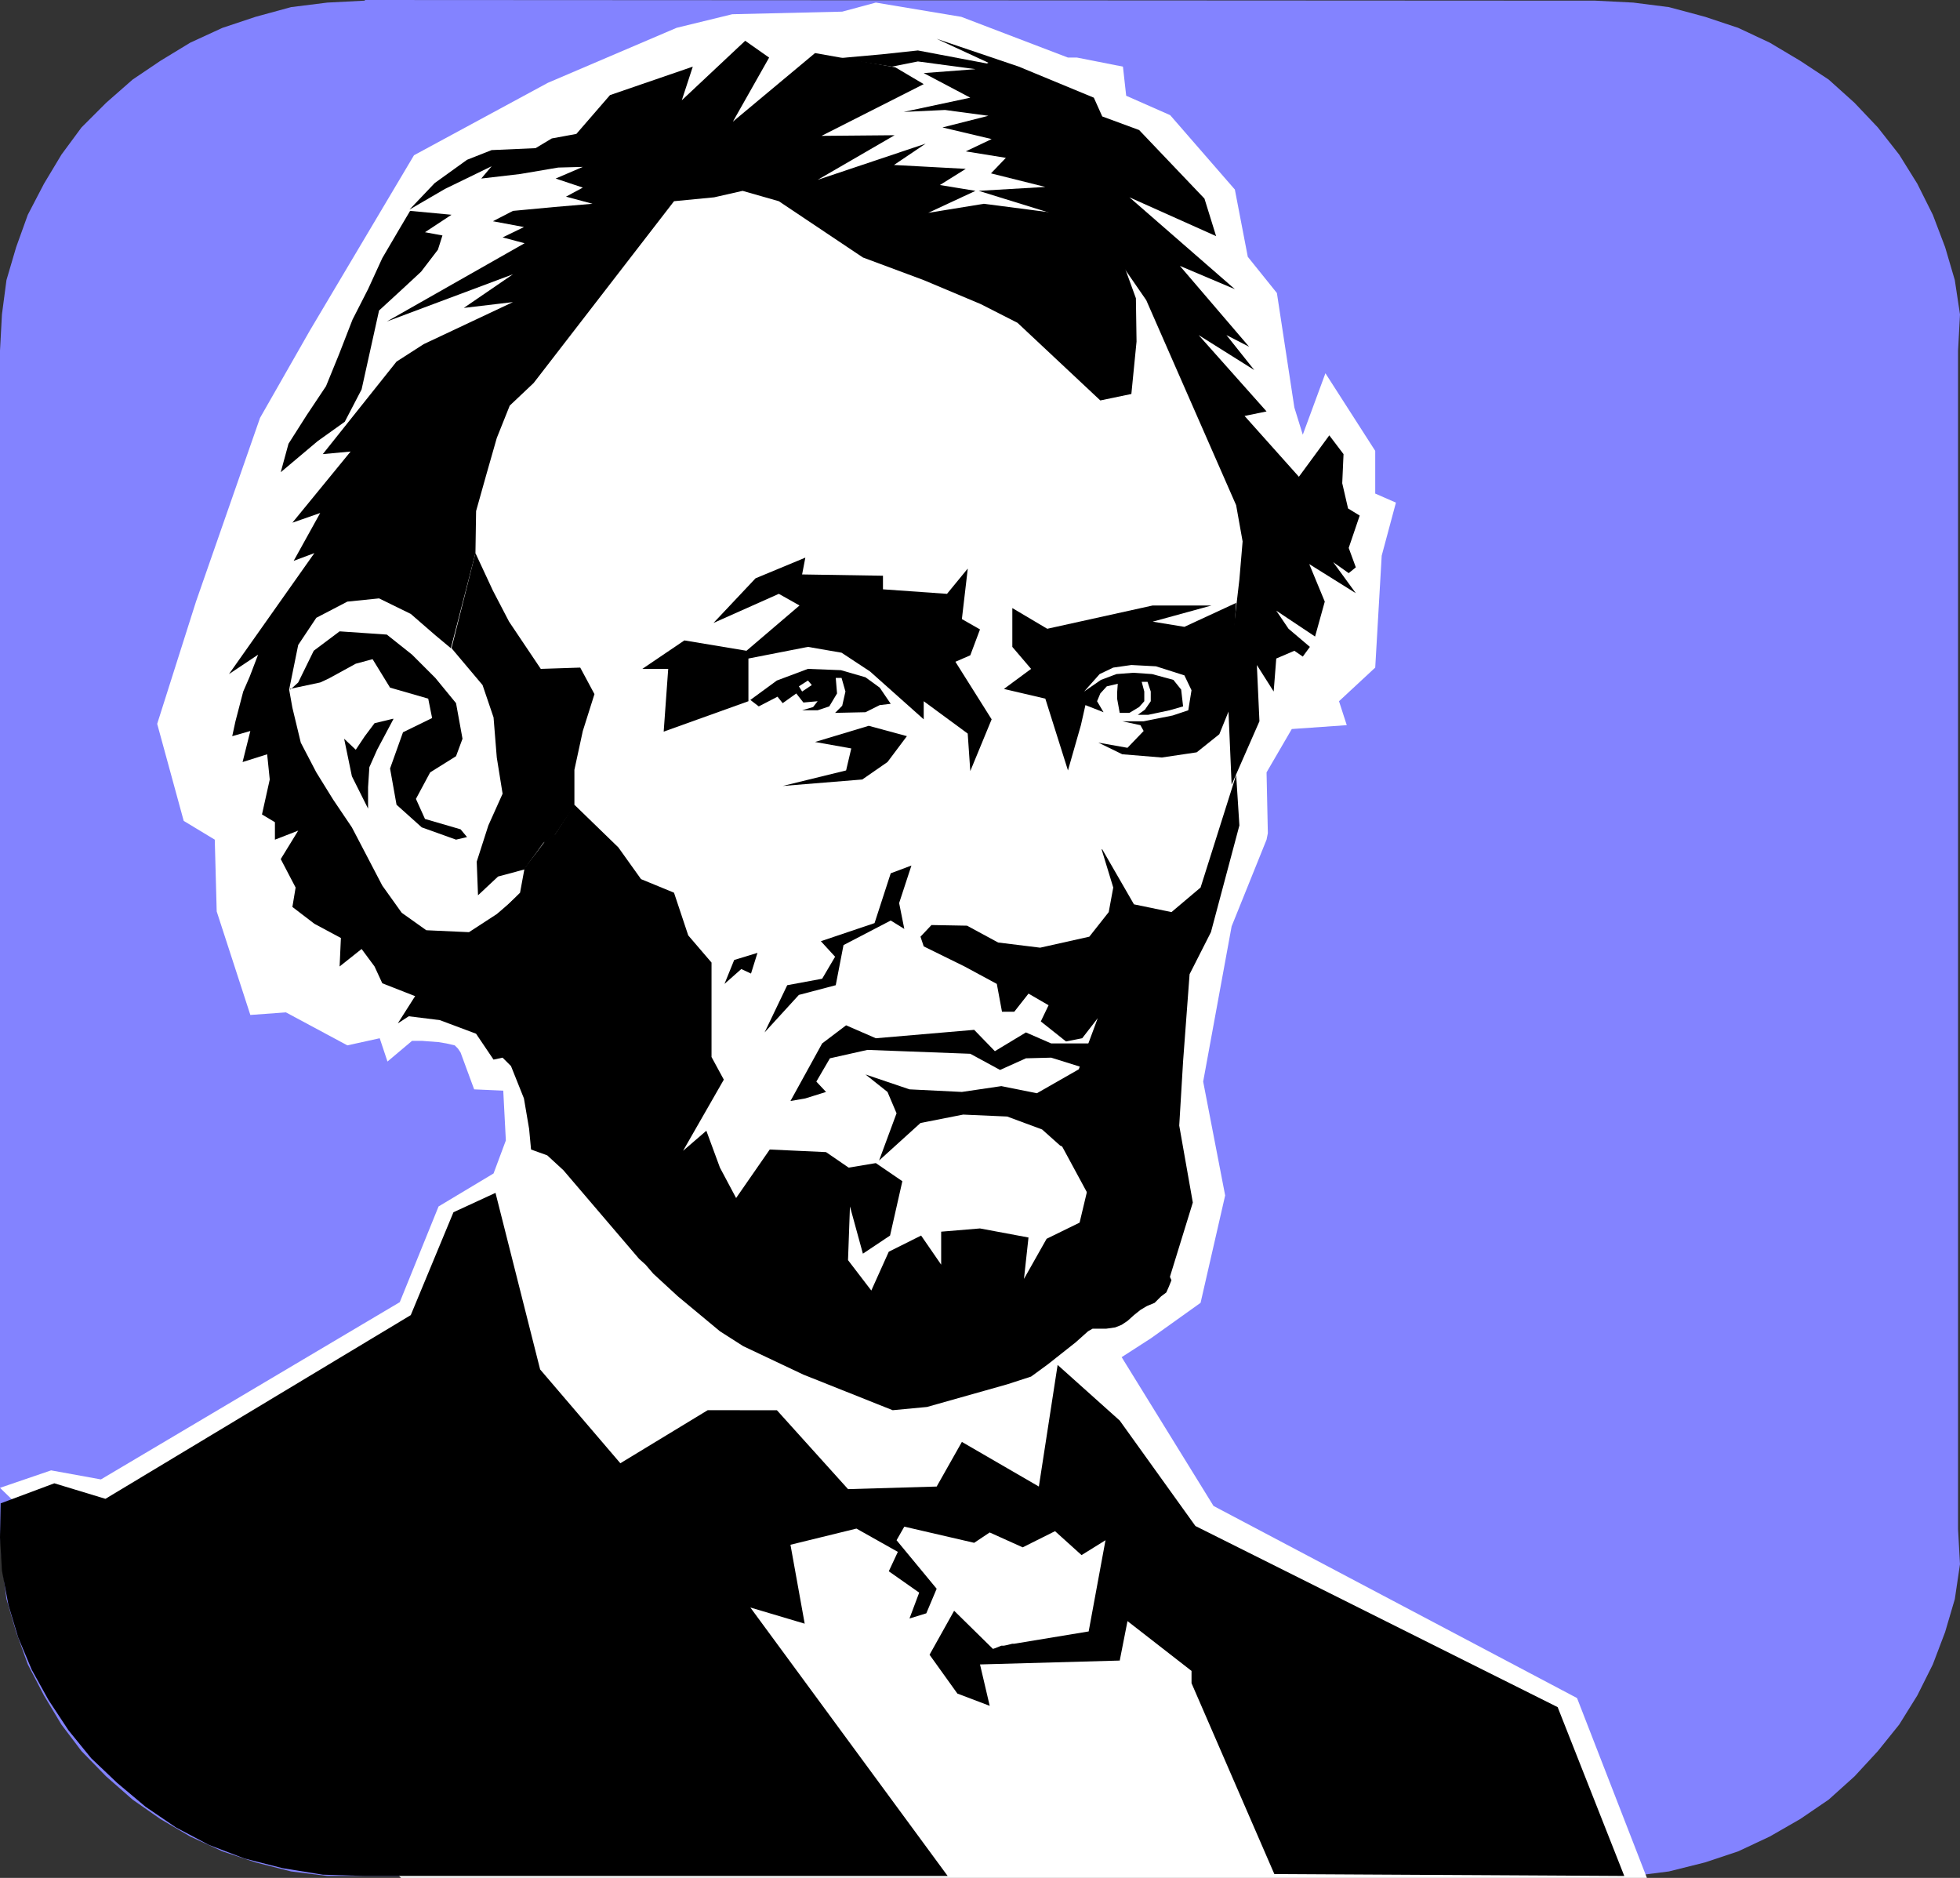
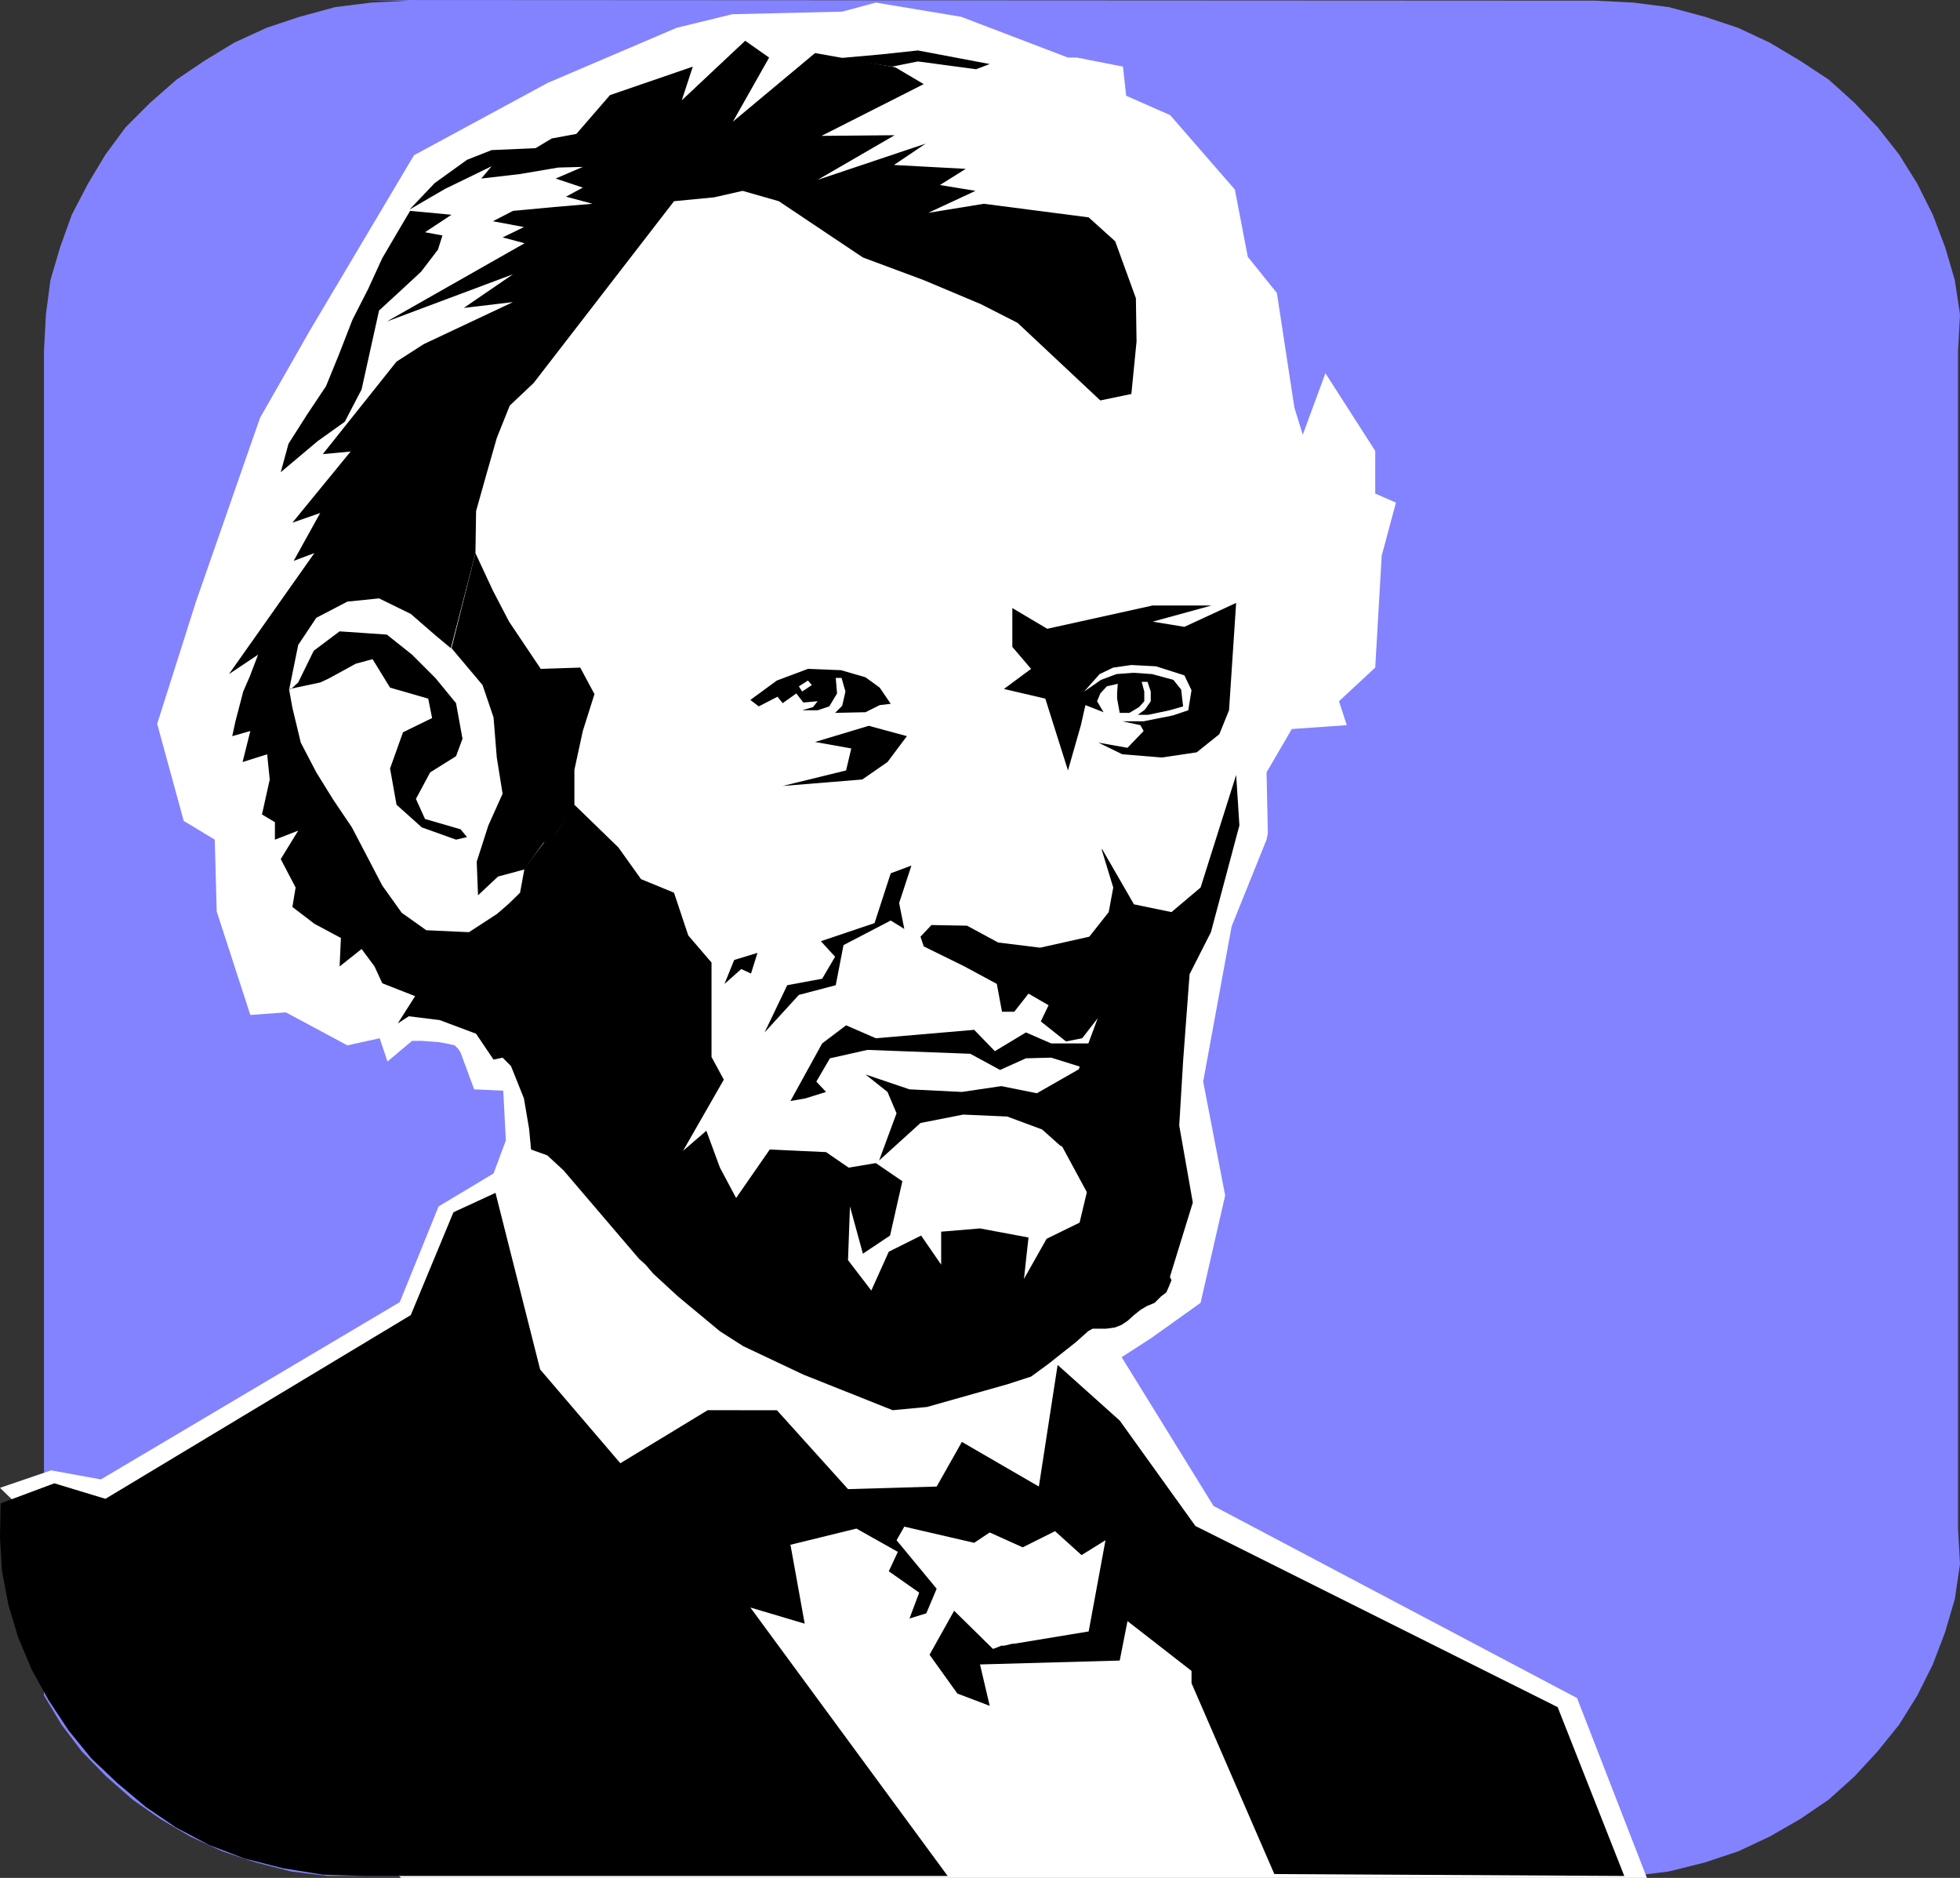
<svg xmlns="http://www.w3.org/2000/svg" xmlns:ns1="http://sodipodi.sourceforge.net/DTD/sodipodi-0.dtd" xmlns:ns2="http://www.inkscape.org/namespaces/inkscape" version="1.0" width="129.553mm" height="124.105mm" id="svg20" ns1:docname="Abraham Lincoln 06.wmf">
  <rect width="100%" height="100%" fill="#333333" stroke="none" />
  <ns1:namedview id="namedview20" pagecolor="#ffffff" bordercolor="#000000" borderopacity="0.25" ns2:showpageshadow="2" ns2:pageopacity="0.0" ns2:pagecheckerboard="0" ns2:deskcolor="#d1d1d1" ns2:document-units="mm" />
  <defs id="defs1">
    <pattern id="WMFhbasepattern" patternUnits="userSpaceOnUse" width="6" height="6" x="0" y="0" />
  </defs>
-   <path style="fill:#8383ff;fill-opacity:1;fill-rule:evenodd;stroke:none" d="m 91.142,0 307.363,0.162 9.534,0.485 8.888,1.131 9.05,2.424 8.242,2.747 7.918,3.716 7.595,4.524 7.11,4.686 6.464,5.817 5.818,6.14 5.333,6.786 4.525,7.271 3.878,7.756 3.07,8.079 2.424,8.24 1.293,8.564 -0.485,9.048 V 381.969 l 0.485,8.725 -1.293,8.725 -2.424,8.24 -3.07,8.079 -3.878,7.756 -4.525,7.271 -5.333,6.625 -5.818,6.302 -6.464,5.817 -7.11,4.847 -7.595,4.363 -7.918,3.716 -8.242,2.747 -9.05,2.262 -8.888,1.131 h -9.534 -307.363 -9.373 l -9.05,-1.131 -8.888,-2.262 -8.242,-2.747 -8.08,-3.716 -7.434,-4.363 -6.949,-4.847 -6.626,-5.817 -6.141,-6.302 -5.01,-6.625 -4.363,-7.271 L 6.949,415.739 4.04,407.66 1.616,399.42 0.485,390.695 0,381.969 V 87.575 l 0.485,-9.048 1.131,-8.564 2.424,-8.24 2.909,-8.079 4.04,-7.756 4.363,-7.271 5.01,-6.786 6.141,-6.14 6.626,-5.817 6.949,-4.686 7.434,-4.524 8.08,-3.716 8.242,-2.747 8.888,-2.424 9.05,-1.131 9.373,-0.485 v 0 z" id="path1" />
+   <path style="fill:#8383ff;fill-opacity:1;fill-rule:evenodd;stroke:none" d="m 91.142,0 307.363,0.162 9.534,0.485 8.888,1.131 9.05,2.424 8.242,2.747 7.918,3.716 7.595,4.524 7.11,4.686 6.464,5.817 5.818,6.14 5.333,6.786 4.525,7.271 3.878,7.756 3.07,8.079 2.424,8.24 1.293,8.564 -0.485,9.048 V 381.969 l 0.485,8.725 -1.293,8.725 -2.424,8.24 -3.07,8.079 -3.878,7.756 -4.525,7.271 -5.333,6.625 -5.818,6.302 -6.464,5.817 -7.11,4.847 -7.595,4.363 -7.918,3.716 -8.242,2.747 -9.05,2.262 -8.888,1.131 h -9.534 -307.363 -9.373 l -9.05,-1.131 -8.888,-2.262 -8.242,-2.747 -8.08,-3.716 -7.434,-4.363 -6.949,-4.847 -6.626,-5.817 -6.141,-6.302 -5.01,-6.625 -4.363,-7.271 V 87.575 l 0.485,-9.048 1.131,-8.564 2.424,-8.24 2.909,-8.079 4.04,-7.756 4.363,-7.271 5.01,-6.786 6.141,-6.14 6.626,-5.817 6.949,-4.686 7.434,-4.524 8.08,-3.716 8.242,-2.747 8.888,-2.424 9.05,-1.131 9.373,-0.485 v 0 z" id="path1" />
  <path style="fill:#ffffff;fill-opacity:1;fill-rule:evenodd;stroke:none" d="m 393.98,424.141 -90.819,-47.989 -22.947,-37.163 7.272,-4.686 12.443,-8.887 6.141,-26.822 -5.494,-28.438 7.11,-38.779 8.726,-21.651 0.323,-1.616 -0.323,-15.188 6.302,-10.826 13.736,-0.969 -1.939,-5.978 9.05,-8.402 1.616,-27.953 3.555,-13.249 -5.171,-2.262 V 112.62 l -12.443,-19.389 -5.656,15.35 -2.101,-6.786 -4.363,-28.599 -7.272,-9.048 -3.232,-16.804 -16.16,-18.581 -10.989,-4.847 -0.808,-7.271 -11.474,-2.262 h -2.262 L 240.137,4.201 218.806,0.646 210.403,2.908 182.931,3.555 169.033,6.948 136.875,20.682 103.424,38.779 77.406,82.566 64.963,104.379 l -15.998,45.888 -9.696,30.538 6.626,24.237 7.757,4.686 0.485,17.935 8.403,25.852 8.888,-0.646 15.352,8.24 8.08,-1.777 1.939,5.817 6.141,-5.17 h 0.97 1.454 l 2.101,0.162 2.101,0.162 1.939,0.323 2.101,0.485 0.808,0.808 0.646,0.969 3.394,9.21 7.272,0.323 0.646,12.441 -3.07,8.24 -13.736,8.24 -9.696,23.913 L 25.21,369.528 12.766,367.266 0,371.629 l 100.192,97.431 h 311.241 l -17.453,-44.919 z" id="path2" />
  <path style="fill:#000000;fill-opacity:1;fill-rule:evenodd;stroke:none" d="m 102.293,52.351 8.888,-5.17 11.635,-5.655 -2.586,3.07 9.696,-1.131 9.534,-1.616 6.141,-0.162 -6.787,2.908 6.787,2.262 -4.202,2.262 6.626,1.777 -9.534,0.808 -10.342,0.969 -5.01,2.585 7.757,1.454 -5.333,2.585 5.494,1.454 -34.421,19.551 31.512,-11.795 -12.282,8.402 12.282,-1.454 -22.301,10.503 -6.787,4.363 -18.422,23.106 6.949,-0.646 -14.544,17.774 6.949,-2.424 -6.626,11.957 5.171,-1.939 -21.331,30.215 7.272,-4.847 -2.101,5.494 -1.616,3.716 -1.939,7.433 -0.808,3.716 4.525,-1.293 -1.939,7.756 6.141,-1.939 0.646,6.302 -1.939,8.725 3.232,1.939 v 4.363 l 5.818,-2.262 -4.363,7.109 3.717,7.109 -0.808,4.847 5.494,4.201 6.626,3.555 -0.323,7.109 5.494,-4.363 3.232,4.363 1.939,4.201 8.242,3.232 26.179,-16.481 -0.323,-8.725 -5.494,4.686 -6.949,4.524 -10.666,-0.485 -6.141,-4.363 -4.848,-6.786 -3.878,-7.433 -3.717,-7.109 -4.686,-6.948 -4.202,-6.786 -3.878,-7.433 -2.101,-8.725 -0.808,-4.524 2.262,-11.149 4.525,-6.786 7.757,-4.039 7.918,-0.808 7.918,3.878 6.141,5.332 3.878,3.232 6.141,-23.752 0.162,-10.503 2.586,-9.21 2.586,-9.048 3.232,-8.079 5.979,-5.655 35.067,-45.403 10.019,-0.969 7.11,-1.616 9.05,2.585 21.008,14.057 15.19,5.655 14.221,5.978 9.211,4.686 20.685,19.389 7.757,-1.616 1.293,-13.088 -0.162,-10.826 -5.171,-14.219 -6.626,-5.978 -26.179,-3.393 -13.898,2.262 11.797,-5.494 -8.888,-1.454 6.464,-4.039 -17.938,-0.969 7.918,-5.332 -26.987,9.048 19.23,-11.149 -18.261,0.162 25.533,-12.926 -7.11,-4.201 -20.038,-3.555 -20.523,17.127 9.05,-15.996 -5.979,-4.201 -15.837,14.865 2.747,-8.402 -20.685,7.109 -8.403,9.695 -6.141,1.131 -4.04,2.424 -10.989,0.485 -6.141,2.424 -8.08,5.817 -6.302,6.625 z" id="path3" />
-   <path style="fill:#000000;fill-opacity:1;fill-rule:evenodd;stroke:none" d="m 314.635,180.159 -0.646,-14.057 4.202,6.625 0.646,-8.24 4.525,-1.939 2.101,1.454 1.778,-2.424 -5.333,-4.524 -3.07,-4.524 9.696,6.463 2.424,-8.725 -3.878,-9.371 11.635,7.271 -5.656,-7.756 3.878,2.747 1.778,-1.454 -1.778,-4.847 2.747,-8.079 -2.909,-1.777 -1.454,-6.302 0.323,-7.271 -3.555,-4.686 -7.595,10.341 -13.574,-15.188 5.494,-1.131 -16.968,-19.066 13.898,8.725 -6.949,-8.725 5.656,2.908 -17.291,-20.197 13.736,5.817 -26.341,-22.944 21.654,9.695 -2.909,-9.372 -16.322,-17.127 -9.211,-3.393 -2.101,-4.686 -18.746,-7.756 -20.523,-6.948 12.928,5.978 -3.394,1.616 -12.766,0.969 11.635,6.14 -16.645,3.555 10.342,-0.485 10.827,1.454 -11.474,2.908 12.282,2.908 -6.464,3.07 10.019,1.616 -3.717,3.878 13.574,3.393 -16.645,0.969 29.25,9.048 12.605,18.258 22.462,51.22 1.616,9.048 -0.808,9.533 -1.131,9.695 -1.131,9.533 -0.646,9.371 0.97,22.621 6.949,-15.835 z" id="path4" />
  <path style="fill:#000000;fill-opacity:1;fill-rule:evenodd;stroke:none" d="m 200.707,343.352 22.301,8.887 8.565,-0.808 20.038,-5.655 5.979,-1.939 4.202,-3.07 6.949,-5.494 3.07,-2.747 1.131,-0.646 h 1.939 1.454 l 2.262,-0.323 1.616,-0.646 1.454,-0.969 1.616,-1.454 1.616,-1.293 1.616,-0.969 1.939,-0.808 1.616,-1.616 1.293,-0.969 0.646,-1.454 0.646,-1.616 -4.686,-10.018 -5.171,-12.441 -5.979,5.978 -4.686,-8.079 -2.424,10.179 -8.242,4.039 -5.656,10.018 1.131,-10.341 -12.12,-2.262 -9.696,0.808 v 8.24 l -5.01,-7.271 -8.08,4.039 -4.363,9.695 -5.818,-7.594 0.485,-13.411 3.232,11.795 6.787,-4.524 3.07,-13.573 -6.626,-4.524 -6.787,1.131 -5.656,-3.878 -14.059,-0.646 -8.403,12.118 -4.04,-7.594 -3.394,-9.21 -5.818,5.009 10.181,-17.774 -3.07,-5.655 v -23.59 l -5.818,-6.786 -3.555,-10.664 -8.242,-3.393 -5.656,-7.917 -10.989,-10.664 -4.848,7.433 -2.424,1.616 -5.171,6.786 -1.131,6.14 -26.018,25.529 -4.525,7.109 2.747,-1.777 7.757,0.969 9.05,3.393 4.363,6.463 2.262,-0.485 2.101,2.101 3.232,8.079 1.293,7.594 0.485,5.17 4.04,1.454 4.04,3.716 18.907,22.136 1.616,1.454 1.939,2.262 6.141,5.655 10.504,8.725 5.818,3.716 15.029,7.109 z" id="path5" />
  <path style="fill:#000000;fill-opacity:1;fill-rule:evenodd;stroke:none" d="m 275.204,212.151 2.909,9.533 -1.131,6.14 -4.848,6.14 -12.282,2.747 -10.504,-1.293 -7.757,-4.201 -8.888,-0.162 -2.747,2.908 0.808,2.424 10.181,5.009 8.08,4.363 1.293,6.948 h 3.07 l 3.555,-4.524 5.01,2.908 -1.939,4.039 6.302,5.009 4.04,-0.808 3.878,-5.009 -10.666,28.761 8.565,15.835 19.23,22.944 6.626,-21.49 -3.394,-19.228 0.97,-16.158 1.616,-21.651 5.333,-10.503 7.11,-26.66 -0.808,-12.603 -8.888,28.115 -7.272,6.14 -9.373,-1.939 -7.918,-13.734 v 0 z" id="path6" />
  <path style="fill:#000000;fill-opacity:1;fill-rule:evenodd;stroke:none" d="m 266.801,192.439 3.232,-11.31 1.131,-5.009 4.525,1.777 -1.616,-2.747 0.808,-1.939 1.616,-1.777 2.747,-0.646 -0.162,2.262 v 1.454 l 0.646,3.555 h 2.424 l 2.424,-1.454 1.293,-1.454 v -2.424 l -0.646,-2.424 h 1.454 l 0.808,2.424 v 2.424 l -1.454,2.101 -1.778,1.293 h 2.586 l 5.333,-1.131 3.394,-0.969 -0.485,-4.201 -1.939,-2.424 -5.333,-1.454 -4.686,-0.323 -4.202,0.323 -3.878,1.454 -4.202,2.908 3.878,-4.363 3.394,-1.616 4.525,-0.646 6.141,0.323 7.11,2.262 1.778,3.716 -0.808,5.009 -3.878,1.293 -7.272,1.454 h -5.333 l 4.525,0.969 0.808,1.454 -4.04,4.201 -7.272,-1.293 5.979,2.908 9.858,0.808 8.726,-1.293 5.656,-4.524 2.424,-5.978 1.778,-26.822 -12.928,5.978 -7.918,-1.293 14.706,-4.039 h -14.706 l -26.341,5.817 -8.726,-5.17 v 9.695 l 4.686,5.494 -6.787,5.009 10.342,2.424 z" id="path7" />
  <path style="fill:#000000;fill-opacity:1;fill-rule:evenodd;stroke:none" d="m 131.057,216.999 4.686,-6.463 2.747,-1.777 2.262,-3.393 2.747,-4.039 v -9.048 l 2.101,-9.695 2.909,-9.21 -3.555,-6.625 -9.858,0.323 -7.918,-11.795 -4.04,-7.756 -4.363,-9.371 -5.979,23.752 7.757,9.21 2.747,8.079 0.808,10.018 1.454,9.048 -3.555,7.917 -2.909,9.048 0.323,8.402 5.01,-4.686 6.626,-1.777 v 0 z" id="path8" />
  <path style="fill:#000000;fill-opacity:1;fill-rule:evenodd;stroke:none" d="m 256.297,257.878 -7.757,4.686 -5.171,-5.332 -24.563,2.101 -7.434,-3.232 -5.979,4.524 -7.918,14.38 3.717,-0.646 5.171,-1.616 -2.424,-2.585 3.394,-5.817 9.373,-2.101 25.694,0.969 7.434,4.039 6.464,-2.908 6.302,-0.162 7.757,2.424 -11.312,6.463 -8.888,-1.777 -9.858,1.454 -13.09,-0.646 -10.989,-3.716 5.494,4.363 2.262,5.332 -4.363,11.795 10.342,-9.371 10.666,-2.101 10.989,0.485 8.726,3.232 4.525,4.039 1.454,0.646 v -2.424 l 1.778,-10.664 5.656,-5.978 3.232,-7.594 -2.747,0.485 H 262.6 l -6.302,-2.747 z" id="path9" />
-   <path style="fill:#000000;fill-opacity:1;fill-rule:evenodd;stroke:none" d="m 241.753,142.027 -5.171,6.302 -15.998,-1.131 v -3.393 l -20.2,-0.323 0.808,-4.201 -12.443,5.17 -10.504,11.149 16.322,-7.271 5.171,2.908 -13.251,11.31 -15.514,-2.585 -10.504,7.109 h 6.464 l -1.131,15.673 21.17,-7.594 v -10.664 l 14.867,-2.908 8.403,1.454 7.11,4.686 13.413,11.957 v -4.524 l 10.989,8.079 0.646,9.371 5.333,-12.926 -9.05,-14.38 3.717,-1.616 2.424,-6.463 -4.525,-2.585 1.454,-12.441 v 0 z" id="path10" />
  <path style="fill:#000000;fill-opacity:1;fill-rule:evenodd;stroke:none" d="m 70.134,117.952 9.211,-7.756 6.787,-4.847 4.202,-8.079 4.363,-19.712 5.979,-5.494 4.525,-4.201 4.202,-5.494 1.131,-3.555 -4.363,-0.808 6.626,-4.363 -10.342,-0.969 -2.586,4.363 -4.363,7.433 -3.555,7.756 -3.878,7.594 -3.394,8.725 -3.232,7.917 -4.848,7.271 -4.525,7.109 z" id="path11" />
  <path style="fill:#000000;fill-opacity:1;fill-rule:evenodd;stroke:none" d="m 227.694,216.191 -5.171,1.939 -4.04,12.441 -13.413,4.524 3.555,3.878 -3.232,5.494 -8.726,1.616 -5.656,11.795 8.565,-9.371 9.211,-2.424 1.939,-10.018 11.797,-6.14 3.394,2.101 -1.293,-6.463 z" id="path12" />
  <path style="fill:#000000;fill-opacity:1;fill-rule:evenodd;stroke:none" d="m 72.397,172.08 7.595,-1.616 2.101,-0.969 6.787,-3.716 4.202,-1.131 4.363,7.109 9.534,2.747 0.97,4.847 -7.272,3.555 -3.232,9.048 1.616,9.048 6.302,5.655 8.565,3.07 2.747,-0.646 -1.616,-1.939 -8.888,-2.585 -2.262,-5.009 3.555,-6.625 6.464,-4.039 1.616,-4.363 -1.616,-8.887 -5.171,-6.302 -5.818,-5.817 -6.302,-5.009 -11.797,-0.808 -6.464,4.847 -3.878,7.917 -1.939,1.777 v 0 z" id="path13" />
  <path style="fill:#000000;fill-opacity:1;fill-rule:evenodd;stroke:none" d="m 243.854,17.289 3.394,-1.293 -17.938,-3.393 -9.05,0.969 -10.827,0.969 13.413,2.101 6.464,-1.293 z" id="path14" />
  <path style="fill:#000000;fill-opacity:1;fill-rule:evenodd;stroke:none" d="m 209.11,173.211 -0.323,-3.878 h 1.454 l 0.97,3.393 -0.808,3.555 -1.778,1.777 7.595,-0.162 3.555,-1.777 2.747,-0.323 -2.747,-4.039 -3.555,-2.585 -6.141,-1.777 -8.242,-0.323 -7.757,2.908 -6.626,4.847 2.101,1.616 4.686,-2.424 1.293,1.616 3.394,-2.424 1.778,2.262 3.555,-0.323 -1.131,1.454 -2.747,0.808 h 3.878 l 2.909,-0.969 z" id="path15" />
  <path style="fill:#000000;fill-opacity:1;fill-rule:evenodd;stroke:none" d="m 217.029,181.29 -13.413,4.039 9.05,1.616 -1.293,5.494 -15.837,3.878 19.877,-1.616 6.302,-4.363 4.848,-6.463 -9.534,-2.585 z" id="path16" />
-   <path style="fill:#000000;fill-opacity:1;fill-rule:evenodd;stroke:none" d="m 98.253,179.513 -4.686,1.131 -2.424,3.232 -2.262,3.393 -2.909,-2.747 1.939,9.371 4.04,8.079 v -5.332 l 0.323,-5.009 1.939,-4.363 4.04,-7.594 v 0 z" id="path17" />
  <path style="fill:#000000;fill-opacity:1;fill-rule:evenodd;stroke:none" d="M 91.142,468.575 H 236.744 l -49.288,-67.055 13.574,4.039 -3.555,-19.712 16.483,-4.039 10.342,5.817 -2.262,4.847 7.595,5.332 -2.424,6.463 4.202,-1.293 2.586,-6.14 -10.019,-12.118 1.939,-3.393 17.453,4.039 3.878,-2.585 8.242,3.716 8.08,-4.039 6.626,5.978 5.979,-3.716 -4.202,22.782 -18.584,3.07 h -0.485 l -0.646,0.162 -0.646,0.162 -0.808,0.162 h -0.646 l -0.808,0.323 -0.808,0.323 -0.485,0.162 -9.696,-9.533 -6.141,10.987 6.949,9.695 8.08,3.07 -2.424,-10.341 34.906,-0.969 1.939,-9.856 15.998,12.441 v 3.07 l 20.685,47.665 87.425,0.485 -16.645,-42.172 -90.496,-45.242 -18.907,-26.337 -15.514,-13.896 -4.686,30.377 -19.23,-11.149 -6.302,11.149 -22.139,0.646 -17.776,-19.712 H 176.79 l -21.816,13.249 -20.038,-23.429 -11.15,-44.111 -10.504,4.847 -10.666,25.691 L 26.341,374.375 13.574,370.497 0.162,375.506 0,384.07 l 0.485,8.24 1.616,8.564 2.424,8.079 3.394,8.079 4.202,7.594 5.01,7.594 5.656,6.948 6.464,6.14 7.11,5.978 7.595,5.17 8.242,4.363 8.888,3.393 9.534,2.424 10.019,1.616 z" id="path18" />
  <path style="fill:#000000;fill-opacity:1;fill-rule:evenodd;stroke:none" d="m 183.416,239.781 5.818,-1.777 -1.616,5.17 -2.424,-1.131 -4.202,3.716 z" id="path19" />
  <path style="fill:#ffffff;fill-opacity:1;fill-rule:evenodd;stroke:none" d="m 199.576,171.434 2.262,-1.454 0.97,1.131 -2.424,1.616 z" id="path20" />
</svg>